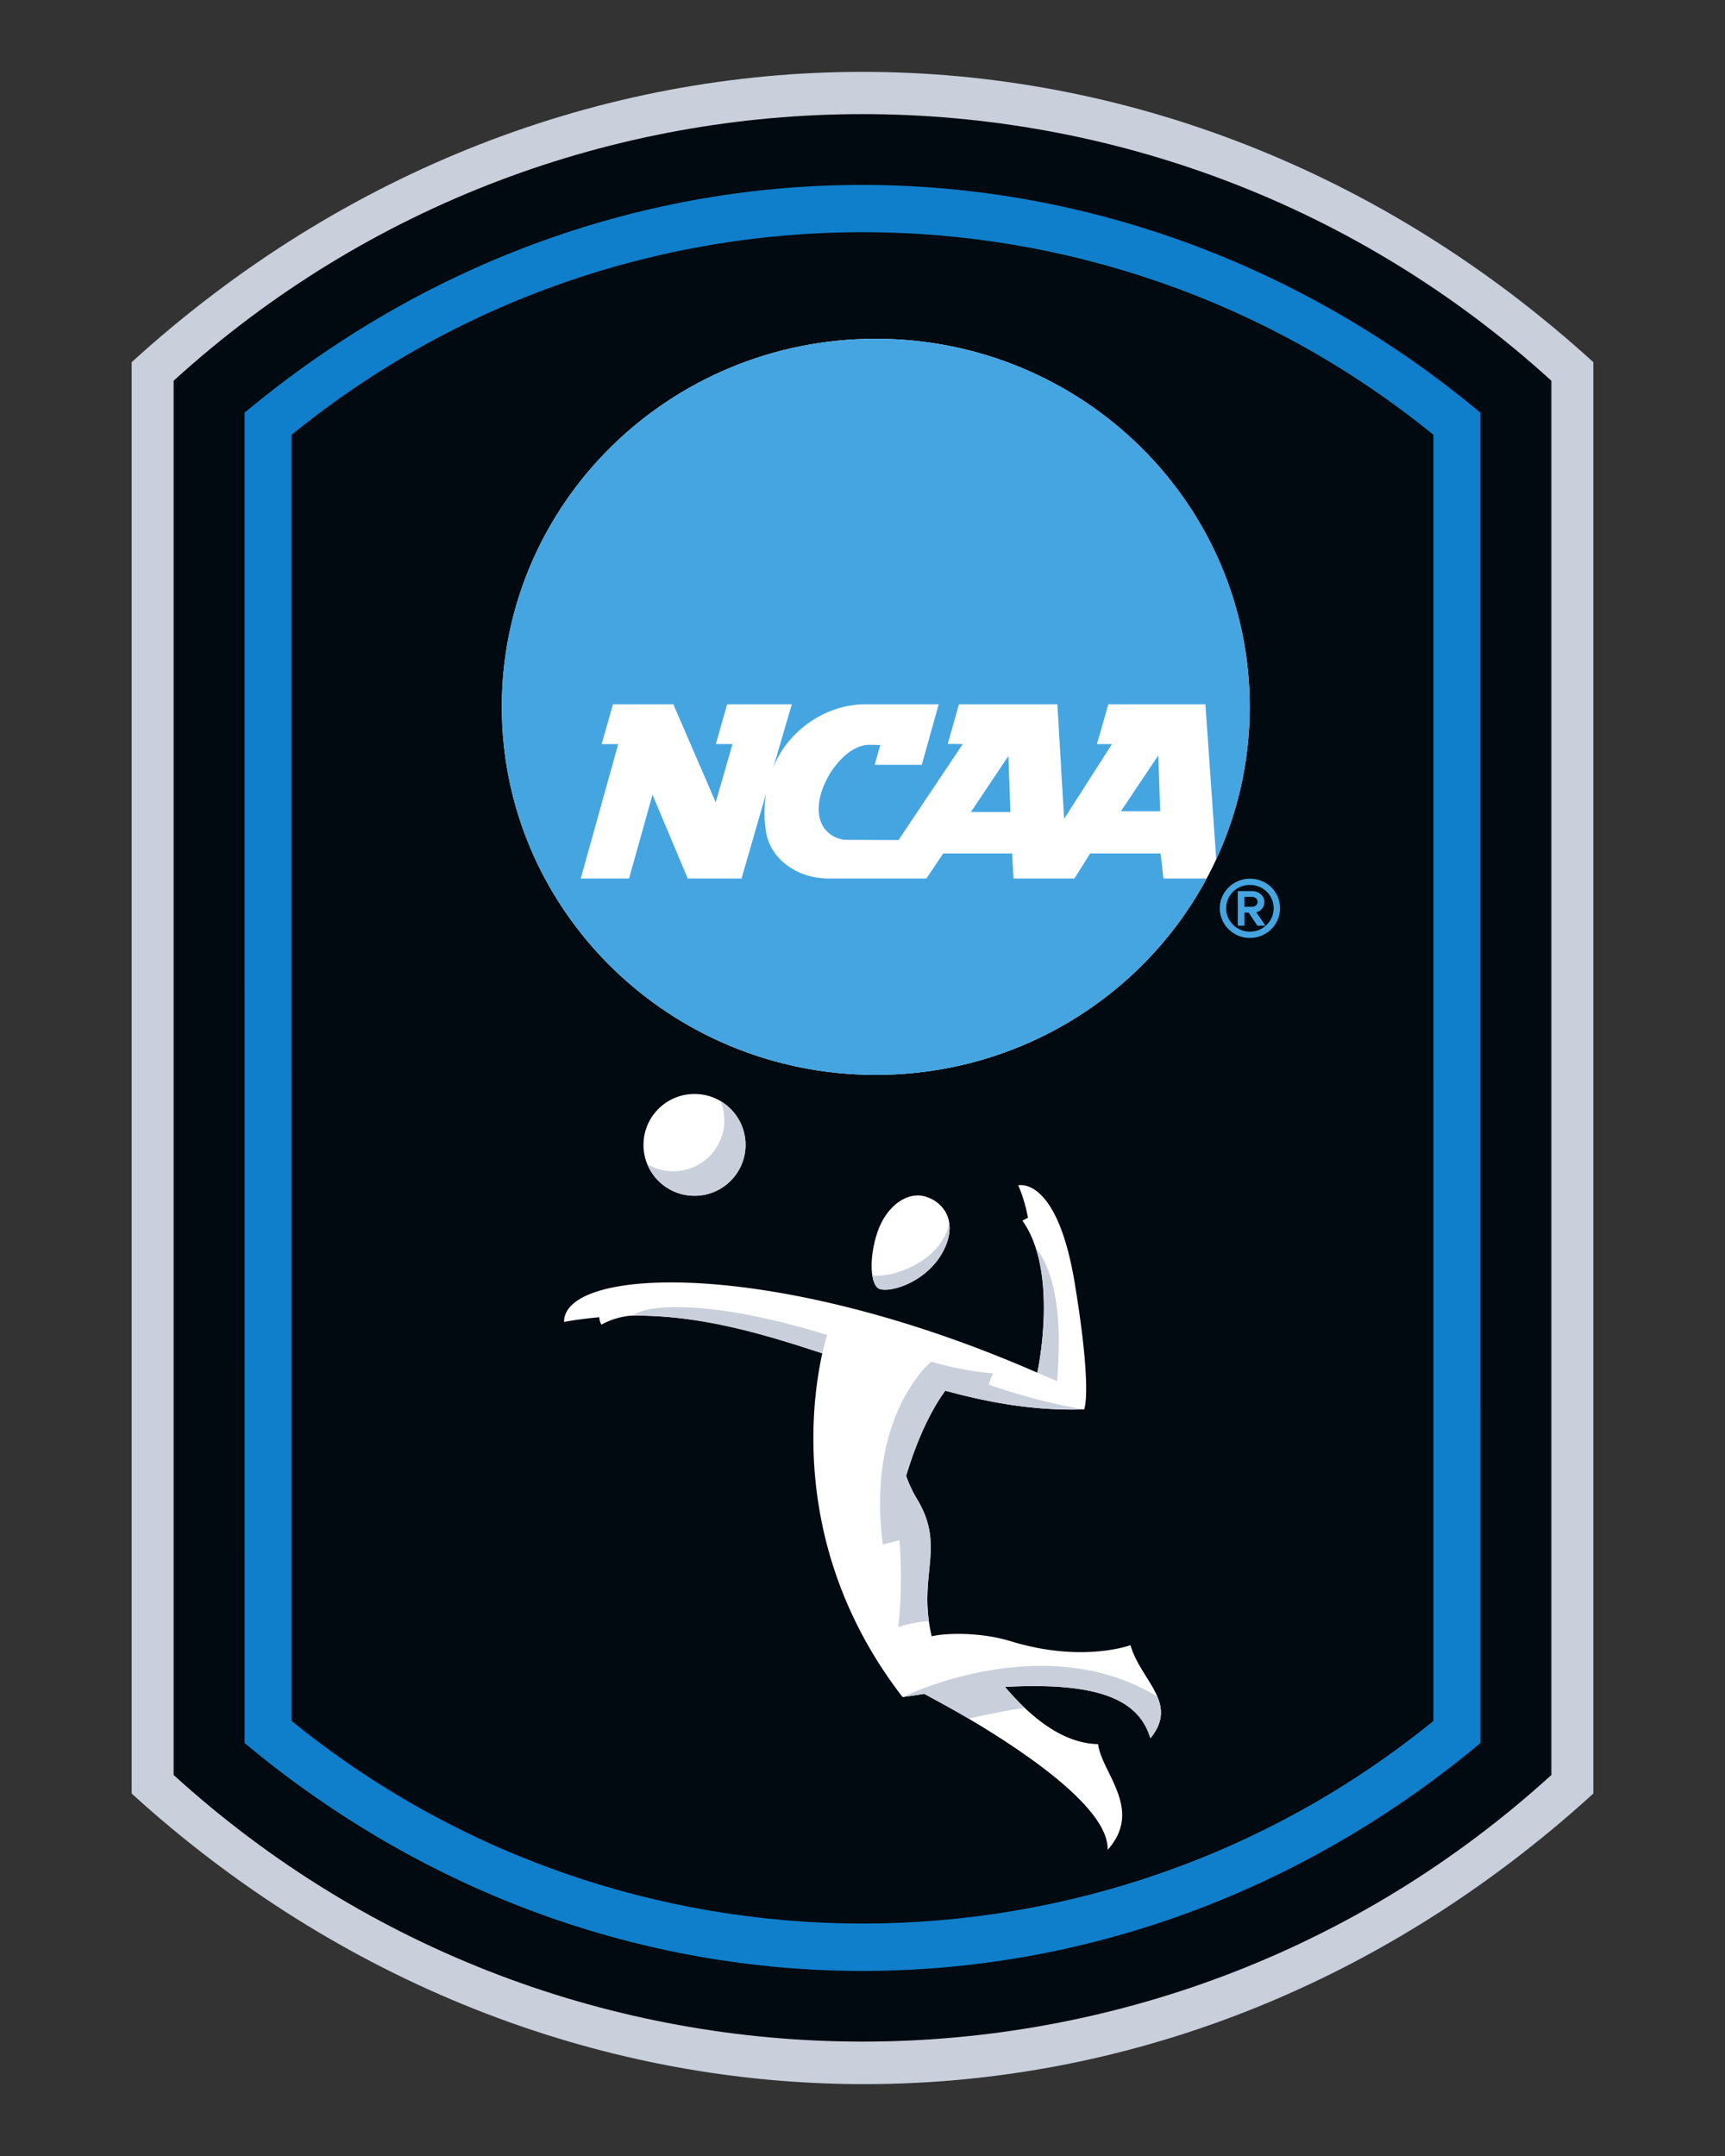
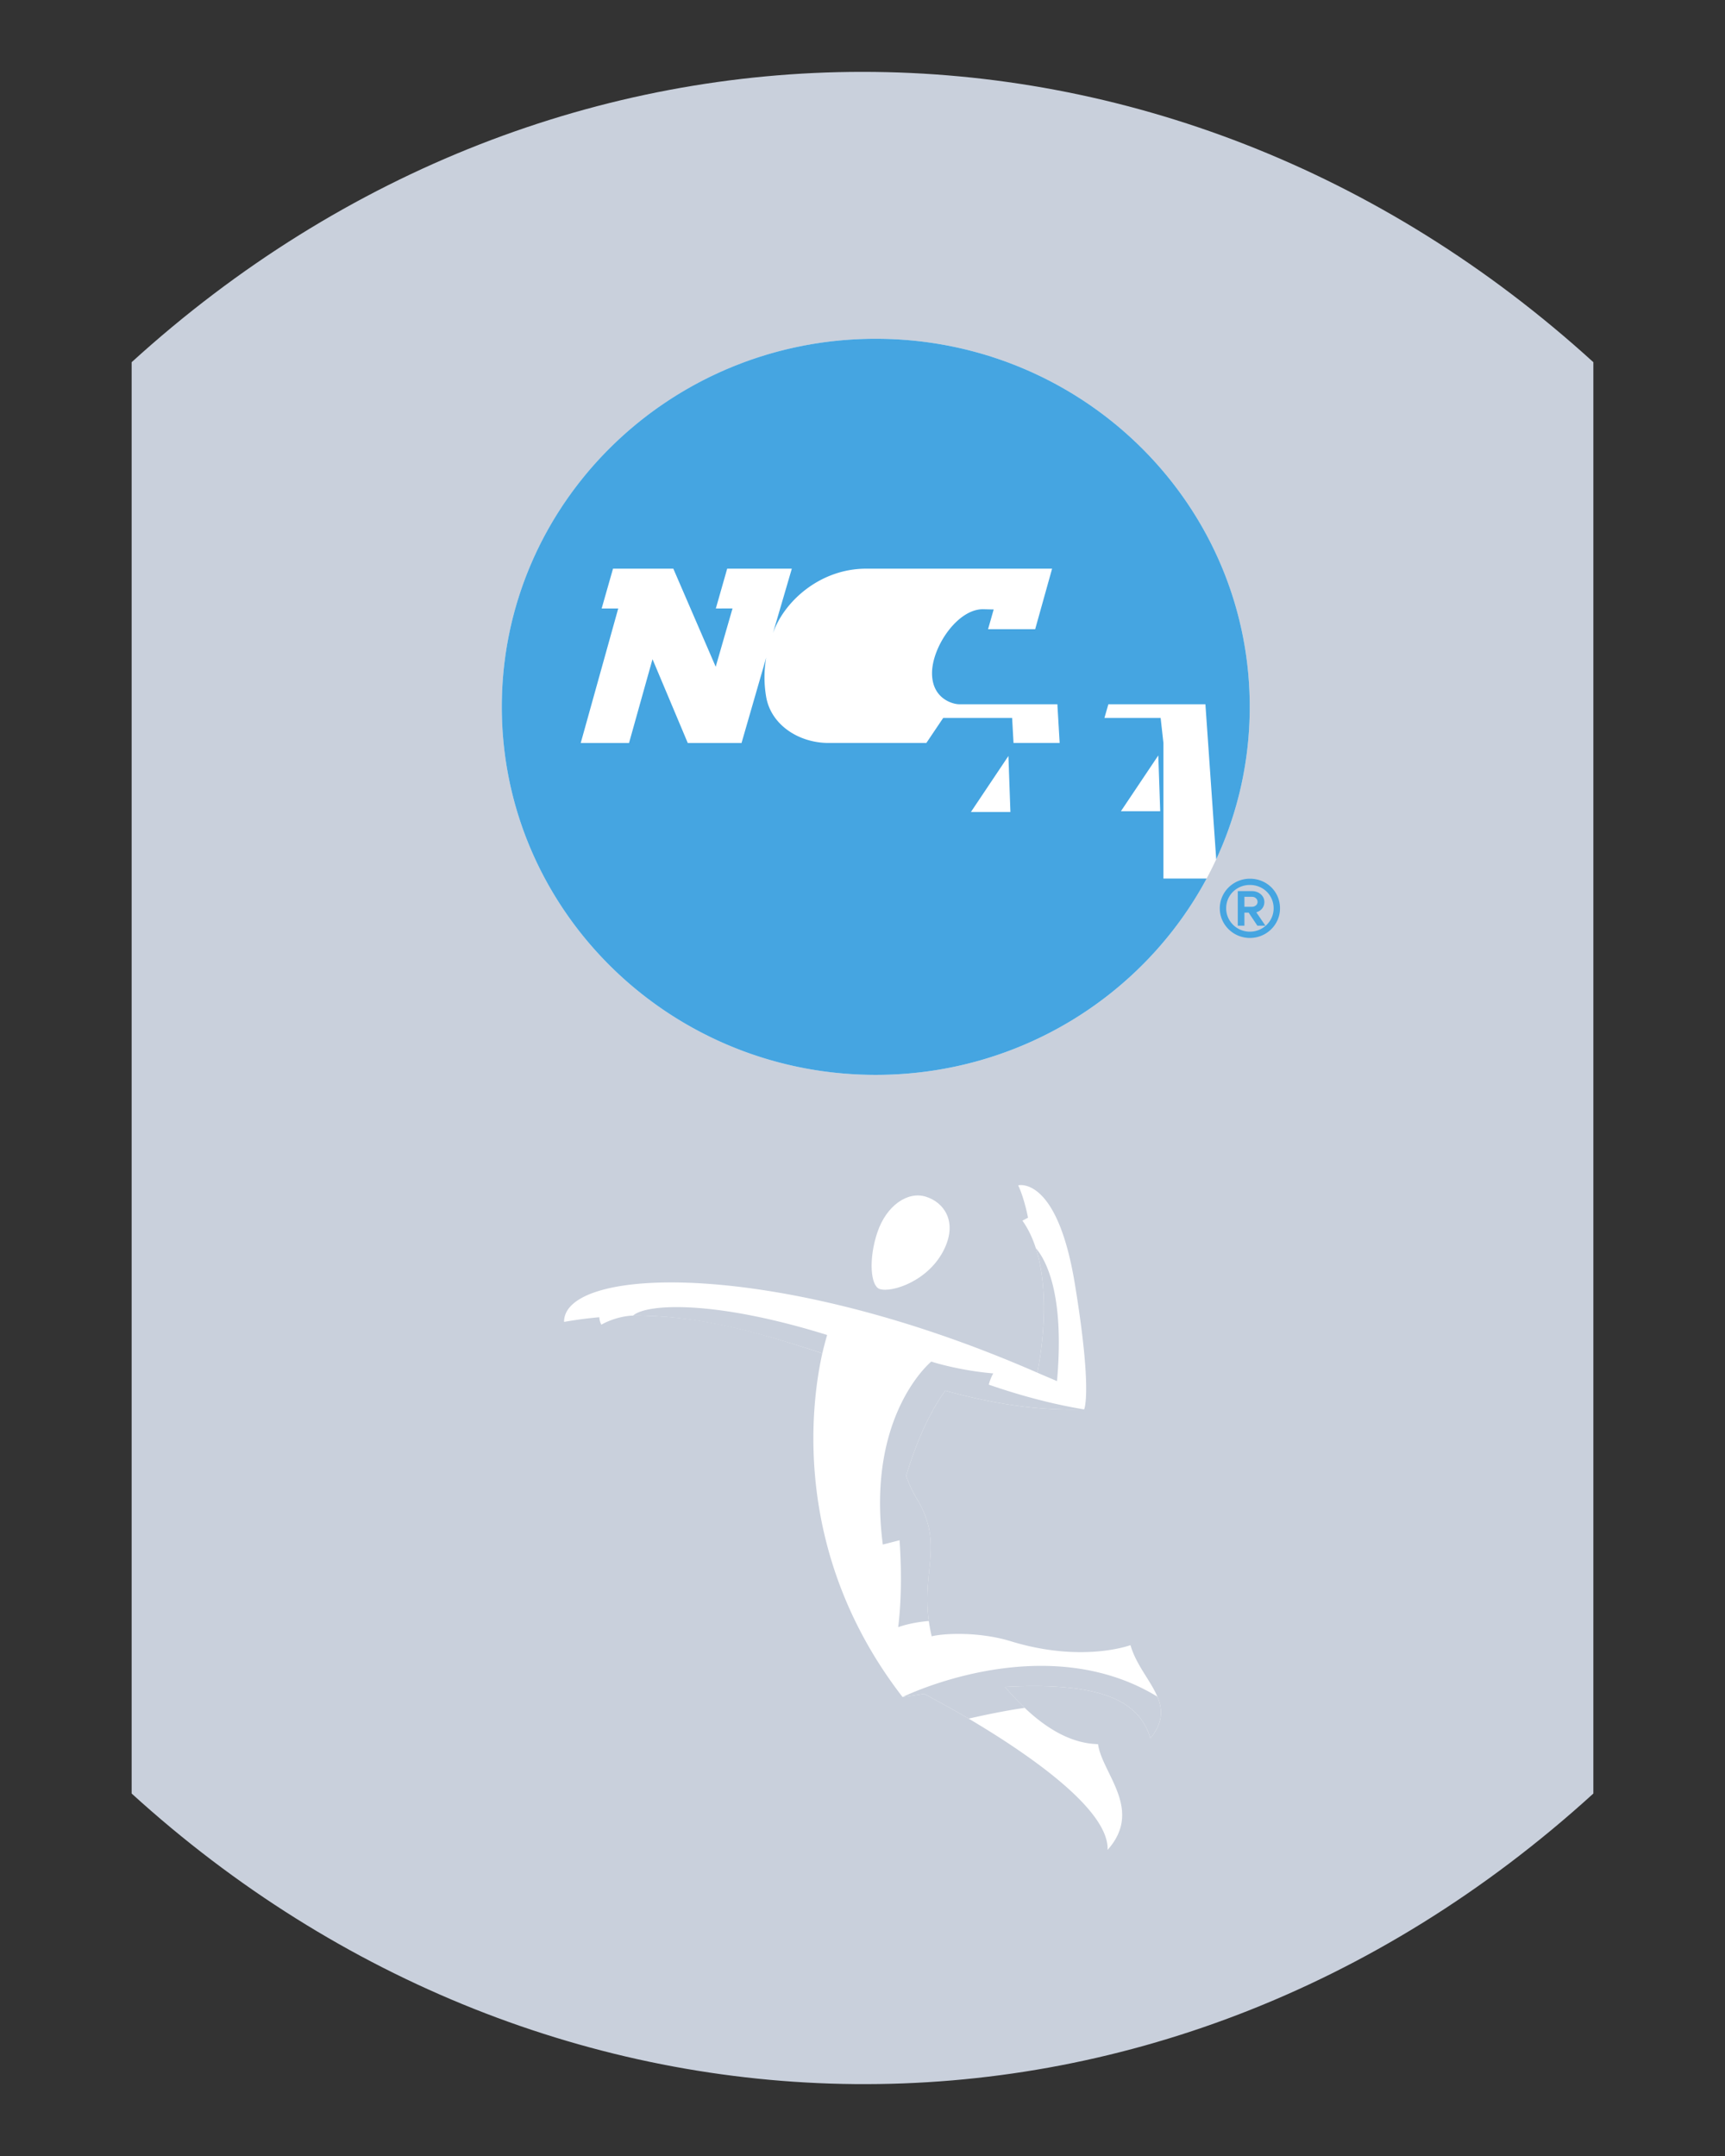
<svg xmlns="http://www.w3.org/2000/svg" width="288" height="360">
  <rect width="100%" height="100%" fill="#333333" stroke="none" />
  <path d="M21.978 60.479v238.996c69.281 63.092 171.251 66.29 244.043.001l.002-57.07V60.48C195.044-4.157 92.953-4.161 21.978 60.479" fill="#c9d0dc" />
-   <path d="M259.012 63.576c-65.184-59.361-164.84-59.361-230.025 0v232.801c65.185 59.363 164.84 59.363 230.025.002l.001-.002V63.576h-.001" fill="#010a10" />
-   <path d="M48.686 287.356c55.466 45.108 135.16 45.104 190.63 0l-.001-214.757C183.848 27.49 104.152 27.493 48.684 72.6zm-7.853 3.69L40.83 68.91c61.557-51.311 146.225-50.107 206.336-.002l.002 222.136c-60.778 50.74-145.558 50.74-206.336 0" fill="#107fcb" />
  <path d="M208.653 118.024c0 33.94-27.954 61.455-62.436 61.455s-62.436-27.515-62.436-61.455 27.954-61.455 62.436-61.455 62.436 27.515 62.436 61.455" fill="#fff" />
-   <path d="M162.103 135.58h6.592l-.334-9.348zm25.042-.127h6.558l-.318-9.313zm7.096 11.244h7.214c-10.468 19.498-31.278 32.782-55.239 32.782-34.482 0-62.436-27.515-62.436-61.455s27.954-61.455 62.436-61.455c34.484 0 62.436 27.515 62.436 61.455 0 9.085-2.003 17.71-5.596 25.47l-1.805-25.9h-16.203l-1.91 6.649h2.515l-7.993 12.484-1.125-19.134h-16.428l-1.872 6.619 2.506.03-10.725 16.027-8.839-.038c-.924 0-4.498-.844-4.498-5.192 0-4.359 4.214-10.676 8.492-10.676l1.8.042-.939 3.298h7.867l2.825-10.11H144.6c-7.536 0-13.625 5.3-15.55 10.767l3.15-10.767h-10.792l-1.895 6.65 2.786-.007-2.807 9.733-7.076-16.376h-10.07l-1.895 6.65h2.766l-6.26 22.454h8.064s3.118-11.134 3.92-13.992c1.14 2.704 5.886 13.992 5.886 13.992h8.978l4.12-14.269a19.187 19.187 0 00-.013 6.545c.787 4.672 5.411 7.724 10.448 7.724h16.301l2.816-4.185h11.504l.234 4.185h10.164l2.629-4.185h11.767l.466 4.185M212.641 151.67c0 2.15-1.777 3.9-3.962 3.9-2.187 0-3.963-1.75-3.963-3.9 0-2.189 1.739-3.903 3.963-3.903 2.221 0 3.962 1.714 3.962 3.902m-3.962-4.946c-2.772 0-5.027 2.218-5.027 4.946 0 2.728 2.255 4.947 5.027 4.947 2.772 0 5.026-2.219 5.026-4.947 0-2.773-2.208-4.946-5.026-4.946" fill="#45a5e1" />
+   <path d="M162.103 135.58h6.592l-.334-9.348zm25.042-.127h6.558l-.318-9.313zm7.096 11.244h7.214c-10.468 19.498-31.278 32.782-55.239 32.782-34.482 0-62.436-27.515-62.436-61.455s27.954-61.455 62.436-61.455c34.484 0 62.436 27.515 62.436 61.455 0 9.085-2.003 17.71-5.596 25.47l-1.805-25.9h-16.203l-1.91 6.649h2.515l-7.993 12.484-1.125-19.134h-16.428c-.924 0-4.498-.844-4.498-5.192 0-4.359 4.214-10.676 8.492-10.676l1.8.042-.939 3.298h7.867l2.825-10.11H144.6c-7.536 0-13.625 5.3-15.55 10.767l3.15-10.767h-10.792l-1.895 6.65 2.786-.007-2.807 9.733-7.076-16.376h-10.07l-1.895 6.65h2.766l-6.26 22.454h8.064s3.118-11.134 3.92-13.992c1.14 2.704 5.886 13.992 5.886 13.992h8.978l4.12-14.269a19.187 19.187 0 00-.013 6.545c.787 4.672 5.411 7.724 10.448 7.724h16.301l2.816-4.185h11.504l.234 4.185h10.164l2.629-4.185h11.767l.466 4.185M212.641 151.67c0 2.15-1.777 3.9-3.962 3.9-2.187 0-3.963-1.75-3.963-3.9 0-2.189 1.739-3.903 3.963-3.903 2.221 0 3.962 1.714 3.962 3.902m-3.962-4.946c-2.772 0-5.027 2.218-5.027 4.946 0 2.728 2.255 4.947 5.027 4.947 2.772 0 5.026-2.219 5.026-4.947 0-2.773-2.208-4.946-5.026-4.946" fill="#45a5e1" />
  <path d="M209.963 150.6c0 .483-.462.808-.892.808h-1.306v-1.661h1.306c.429 0 .892.325.892.853m1.13 0c0-1.119-1.049-1.81-2.022-1.81h-2.416v5.78h1.11v-2.182h.708l1.455 2.183h1.345l-1.525-2.242c.479-.12 1.345-.597 1.345-1.729" fill="#45a5e1" />
  <path d="M193.405 283.743c-1.03-2.845-3.67-5.55-4.664-9.043 0 0-8.028 3.019-19.992-.653-5.105-1.568-10.925-1.374-13.197-.822-2.428-10.294 2.46-14.808-2.47-22.957a20.104 20.104 0 01-1.797-3.832c2.324-7.755 5.026-12.172 6.54-14.224 7.388 2.02 14.983 3.386 23.179 3.123v.001s1.421-2.883-1.557-20.999c-2.98-18.116-9.454-16.416-9.454-16.416 1.067 2.282 1.639 5.4 1.639 5.4l-.93.5c6.175 8.647 2.483 25.384 2.483 25.384-43.912-19.213-79.078-17.708-79.01-8.481 2.001-.352 3.96-.607 5.883-.777.06.817.349 1.24.349 1.24s2.063-1.262 4.924-1.503c.12-.001.241-.005.36-.007 11.61-.082 21.569 3.007 31.6 6.295-1.85 8.29-5.21 33.325 13.398 57.393 0 0 1.502-.185 3.611-.532 2.063 1.104 5.053 2.734 7.508 4.187 9.544 5.65 23.383 15.044 23.113 21.868 6.004-6.737-.904-12.719-1.598-17.659-4.359-.096-8.44-2.478-12.119-5.94a43.695 43.695 0 01-3.405-3.617c16.24-.874 22.428 2.43 24.265 8.584 1.995-2.45 2.065-4.516 1.341-6.513" fill="#fff" />
  <path d="M192.064 290.256c1.995-2.45 2.065-4.516 1.341-6.513-.056-.154-.132-.304-.196-.457-19.009-11.58-42.52.08-42.52.08s1.502-.186 3.611-.533c2.039 1.091 4.983 2.696 7.421 4.136 4.35-.99 7.368-1.517 9.364-1.798a43.869 43.869 0 01-3.286-3.5c16.24-.873 22.428 2.43 24.265 8.585" fill="#c9d0dc" />
  <path d="M146.853 215.23c-1.509-.509-1.876-5.002-.366-9.467 1.508-4.467 5.041-6.886 8.074-5.951 3.032.936 5.27 4.1 3.147 8.637-2.54 5.432-8.825 7.463-10.855 6.78" fill="#fff" />
-   <path d="M157.697 206.45c.414-.789.659-1.538.778-2.246.18 1.22-.018 2.645-.767 4.245-2.54 5.432-8.824 7.463-10.856 6.78-.599-.201-1.015-1.041-1.208-2.252 2.907.352 9.448-1.552 12.053-6.526" fill="#c9d0dc" />
-   <path d="M107.456 190.536c-.35 4.683 3.17 8.76 7.864 9.11 4.692.349 8.78-3.165 9.13-7.847.35-4.682-3.172-8.76-7.864-9.108-4.693-.35-8.78 3.162-9.13 7.845" fill="#fff" />
  <path d="M120.911 187.7a8.455 8.455 0 00-.606-3.841 8.498 8.498 0 014.146 7.941c-.35 4.681-4.437 8.193-9.13 7.845a8.519 8.519 0 01-7.258-5.266 8.508 8.508 0 003.718 1.168c4.693.348 8.781-3.164 9.13-7.847M172.96 208.43l-.015.007c2.855 8.911.24 20.768.24 20.768 1.268.55 3.288 1.405 3.288 1.405 1.294-14.486-1.838-20.209-3.513-22.18M105.692 219.677c11.242-.08 21.834 3.106 31.6 6.292.285-1.208.564-2.237.805-3.058-18.823-5.862-30.158-5.246-32.405-3.234M147.392 257.903l2.797-.72c.458 6.796.13 11.597-.23 14.51 1.246-.426 2.949-.844 5.117-1.028-1.172-8.545 2.507-12.957-1.995-20.397a20.104 20.104 0 01-1.796-3.832c2.324-7.755 5.024-12.172 6.54-14.224 7.388 2.02 14.982 3.386 23.176 3.123-5.909-.967-11.488-2.596-15.916-4.132.29-1.138.748-1.875.748-1.875-5.956-.518-10.348-1.977-10.348-1.977s-10.91 8.906-8.093 30.552" fill="#c9d0dc" />
</svg>